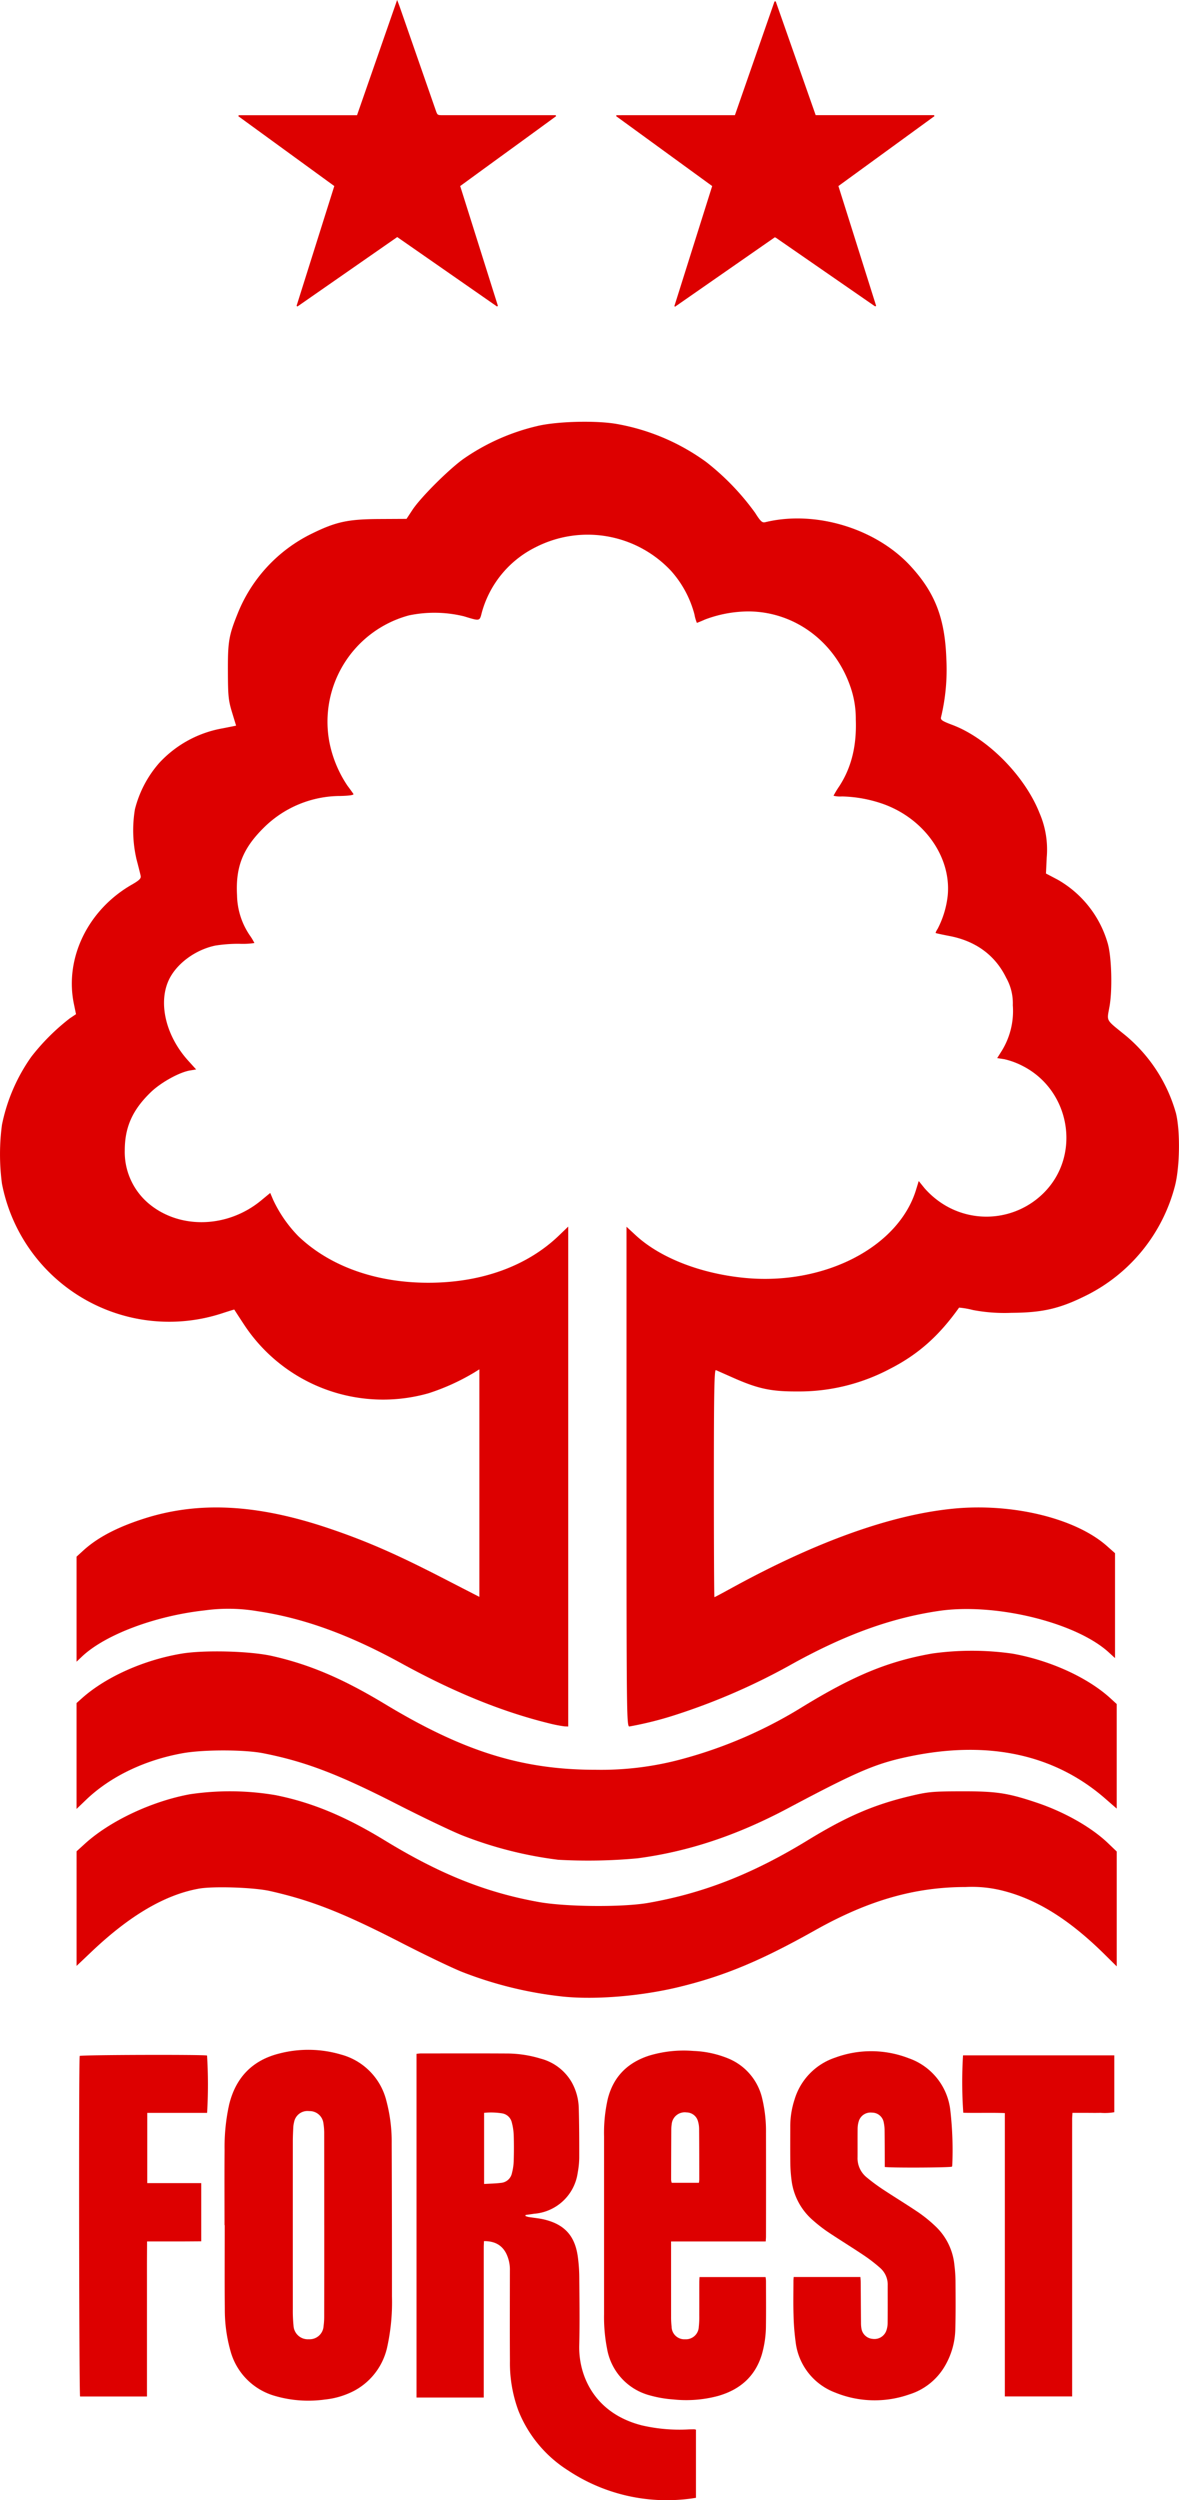
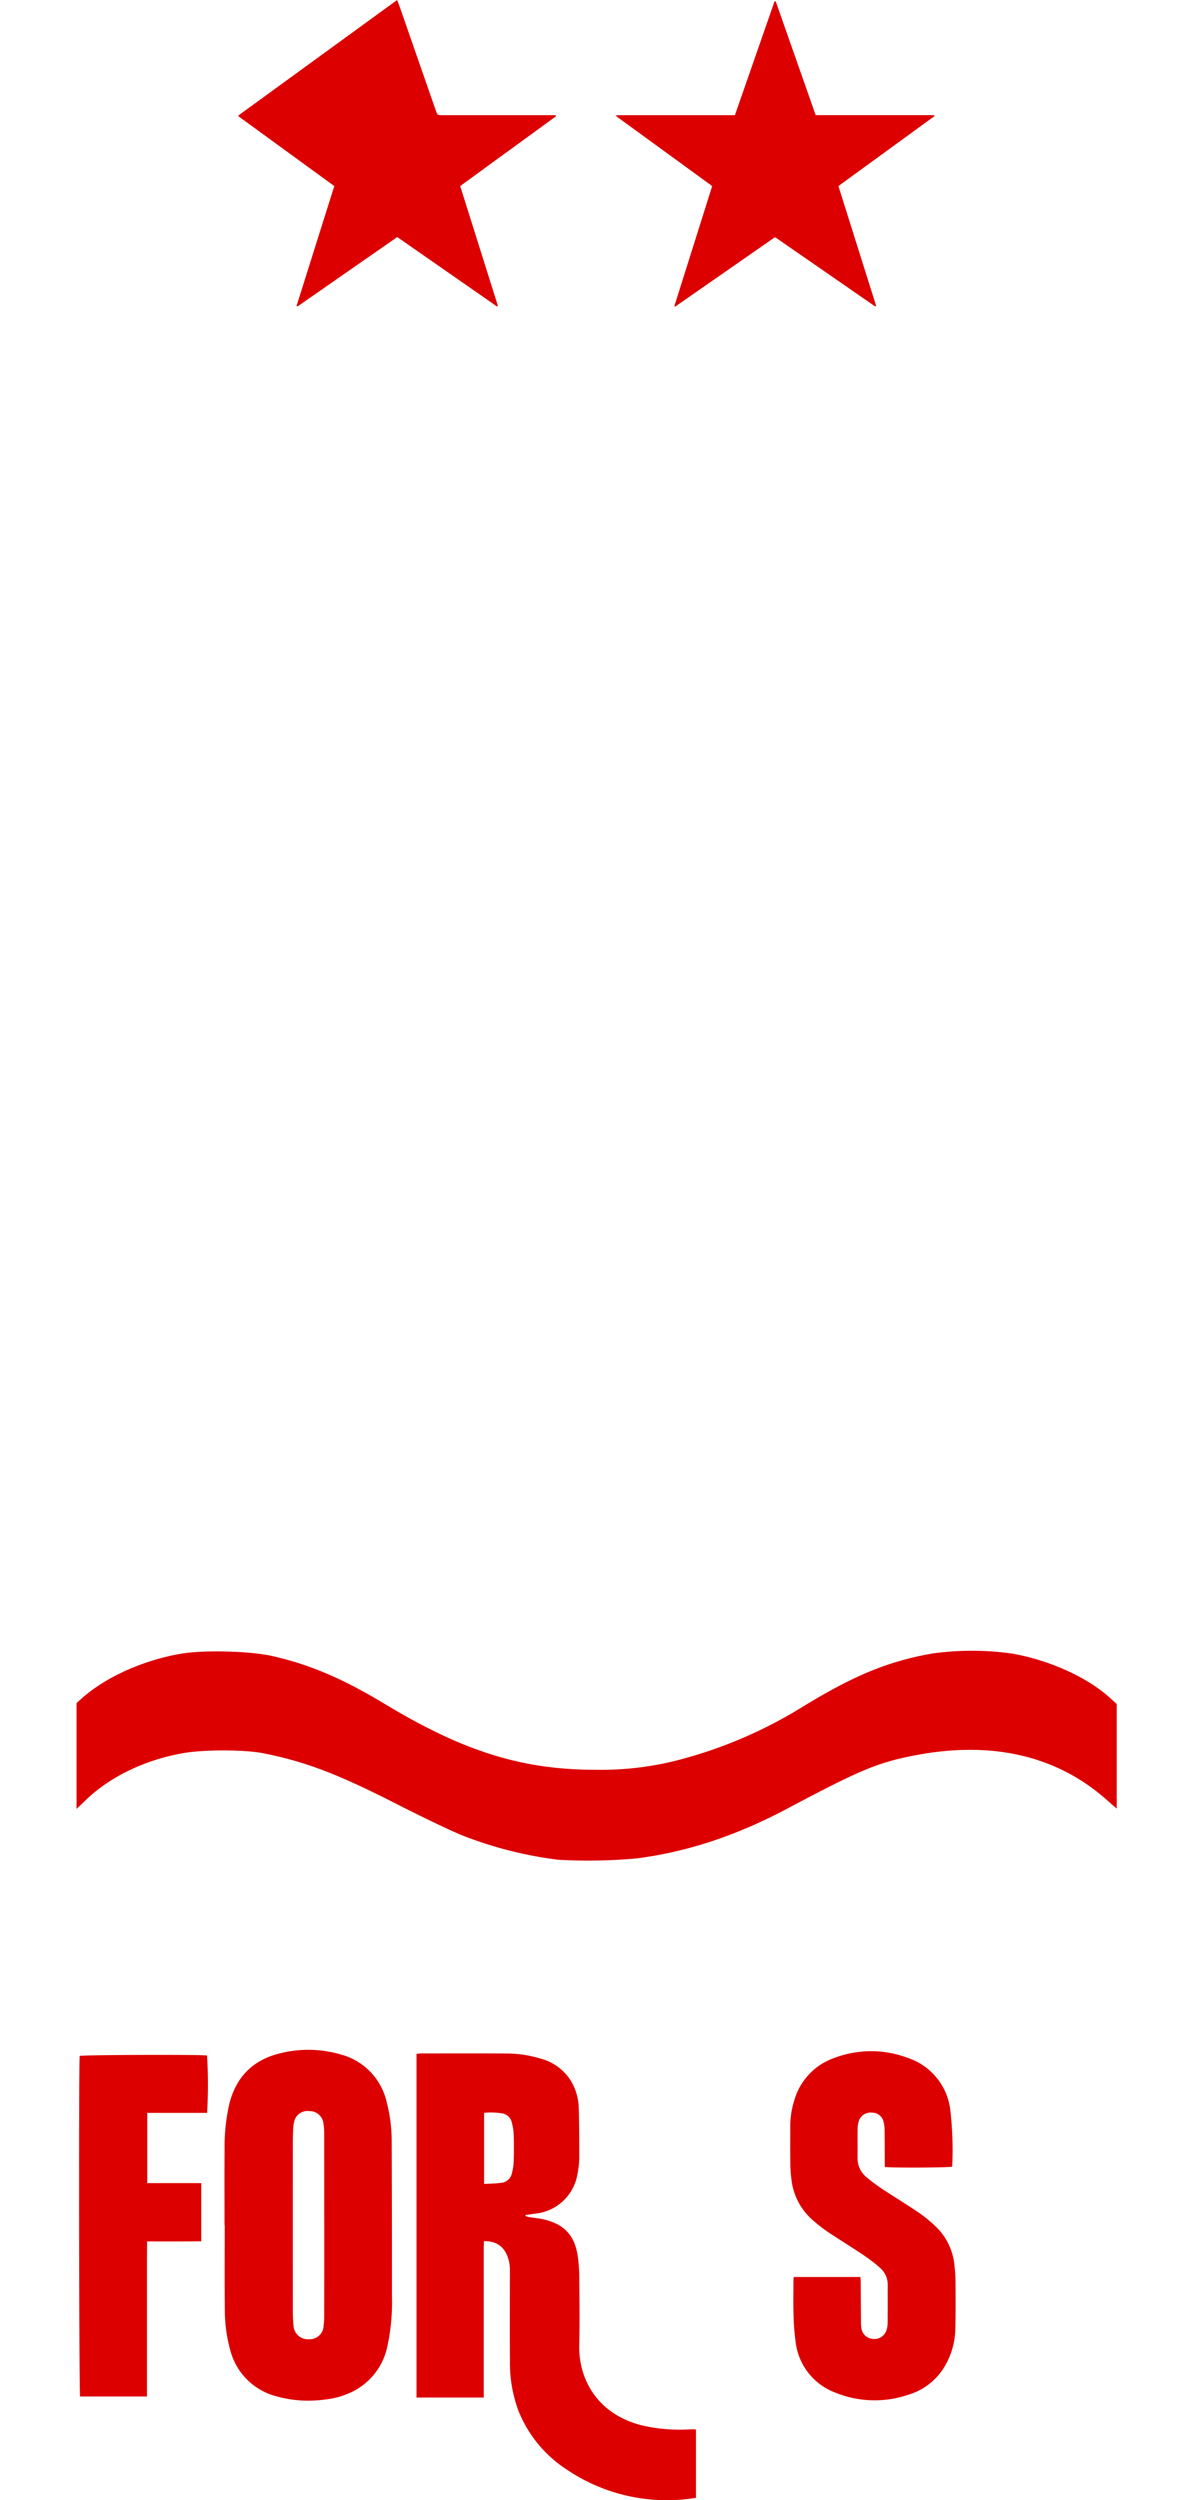
<svg xmlns="http://www.w3.org/2000/svg" width="284.407" height="602.842" viewBox="0 0 284.407 602.842">
  <g id="Group_489" data-name="Group 489" transform="translate(-2014.612 -3253.762)">
    <g id="Group_488" data-name="Group 488" transform="translate(2033.692 3253.762)">
      <path id="Path_2249" data-name="Path 2249" d="M2137.722,3618.992v16.429c-.588.085-1.167.189-1.752.25a43.051,43.051,0,0,1-29.117-6.867,30.358,30.358,0,0,1-11.945-14.346,33.12,33.12,0,0,1-2.058-12.076c-.051-7.25-.016-14.5-.013-21.747a8.774,8.774,0,0,0-.922-4.2c-1.095-2.069-2.872-2.919-5.329-2.915-.02.552-.054,1.052-.054,1.553q0,17.336,0,34.673v1.49h-16.216v-82.867a8.641,8.641,0,0,1,.936-.1c6.887-.005,13.774-.028,20.659.011a28.19,28.19,0,0,1,8.332,1.234,12.2,12.2,0,0,1,7.56,5.793,13.389,13.389,0,0,1,1.644,6.009c.115,4.064.128,8.129.119,12.2a21.3,21.3,0,0,1-.363,3.476,11.517,11.517,0,0,1-10.5,9.93c-.7.108-1.392.2-2.091.3l-.018.249a4.615,4.615,0,0,0,.694.226c1.308.217,2.643.321,3.923.637,4.814,1.188,7.289,3.913,7.993,8.823a38.117,38.117,0,0,1,.37,5.05c.045,5.477.126,10.957-.009,16.43-.187,7.576,3.867,16.5,15.181,19.333a40.152,40.152,0,0,0,11.269.951c.442-.017.884-.02,1.328-.022A2.172,2.172,0,0,1,2137.722,3618.992Zm-51.106-59.246c1.472-.09,2.8-.108,4.1-.271a2.937,2.937,0,0,0,2.614-2.345,13.366,13.366,0,0,0,.428-2.848c.063-2.13.07-4.264,0-6.393a13.927,13.927,0,0,0-.485-3.079,2.858,2.858,0,0,0-2.287-2.089,16.88,16.88,0,0,0-4.37-.133Z" transform="translate(-1988.918 -3033.118)" fill="#d00" />
      <path id="Path_2250" data-name="Path 2250" d="M2044.645,3570.05c0-6.041-.036-12.082.014-18.123a47.271,47.271,0,0,1,1.117-11.028c1.613-6.5,5.648-10.643,12.15-12.248a27.859,27.859,0,0,1,14.8.263,15.376,15.376,0,0,1,11,11.315,38.249,38.249,0,0,1,1.245,10.159q.07,18.426.063,36.848a50.271,50.271,0,0,1-1.1,12,15.752,15.752,0,0,1-7.941,10.72,19.5,19.5,0,0,1-7.127,2.148,28.778,28.778,0,0,1-11.956-.839,15.484,15.484,0,0,1-10.839-10.9,36.387,36.387,0,0,1-1.356-10.145c-.068-6.725-.02-13.451-.02-20.176Zm24.052.058q0-11.048-.009-22.1a15.124,15.124,0,0,0-.189-2.522,3.342,3.342,0,0,0-3.441-2.931,3.279,3.279,0,0,0-3.635,2.663,6.484,6.484,0,0,0-.195,1.306c-.056,1.125-.107,2.25-.108,3.376q-.011,20.164,0,40.326a35.717,35.717,0,0,0,.171,4.1,3.448,3.448,0,0,0,3.682,3.243,3.37,3.37,0,0,0,3.566-3.2,16.358,16.358,0,0,0,.148-2.286Q2068.706,3581.1,2068.7,3570.108Z" transform="translate(-2009.562 -3033.503)" fill="#d00" />
-       <path id="Path_2251" data-name="Path 2251" d="M2134.388,3573.9h-22.829v1.466q0,8.333.005,16.669a19.565,19.565,0,0,0,.126,2.41,3.068,3.068,0,0,0,3.247,3.042,3.112,3.112,0,0,0,3.31-2.992,21.24,21.24,0,0,0,.115-2.773c.013-2.657,0-5.314.007-7.971,0-.394.032-.789.054-1.261h15.933a7.981,7.981,0,0,1,.1.909c.005,3.543.04,7.087-.009,10.628a25.647,25.647,0,0,1-1,7.156c-1.62,5.323-5.327,8.481-10.563,9.975a29.642,29.642,0,0,1-10.778.84,28.188,28.188,0,0,1-5.573-.954,14.131,14.131,0,0,1-10.41-11.261,39.6,39.6,0,0,1-.727-8.406q-.005-21.379,0-42.76a37.013,37.013,0,0,1,.9-9.109c1.365-5.4,4.839-8.783,10.06-10.442a28.971,28.971,0,0,1,10.626-1.1,24.429,24.429,0,0,1,8.222,1.75,13.767,13.767,0,0,1,8.361,9.811,33.97,33.97,0,0,1,.893,8.263q.024,12.441,0,24.884C2134.462,3573.023,2134.42,3573.377,2134.388,3573.9Zm-16.109-14.142a7.551,7.551,0,0,0,.083-.767c-.005-4.1-.005-8.194-.038-12.291a6.638,6.638,0,0,0-.274-1.779,2.887,2.887,0,0,0-2.751-2.135,3.163,3.163,0,0,0-3.595,2.917,7.685,7.685,0,0,0-.092,1.079q-.033,6.145-.042,12.29a3.438,3.438,0,0,0,.146.687Z" transform="translate(-1968.759 -3033.415)" fill="#d00" />
      <path id="Path_2252" data-name="Path 2252" d="M2143.1,3555.877c0-.5,0-.939,0-1.375-.013-2.538-.015-5.074-.045-7.612a8.689,8.689,0,0,0-.191-1.674,2.871,2.871,0,0,0-2.874-2.448,2.962,2.962,0,0,0-3.2,2.209,6.278,6.278,0,0,0-.24,1.665c-.025,2.3,0,4.592-.013,6.887a5.921,5.921,0,0,0,2.134,4.8,44.15,44.15,0,0,0,3.869,2.882c2.92,1.934,5.922,3.745,8.817,5.715a33.735,33.735,0,0,1,4.01,3.285,14.8,14.8,0,0,1,4.535,9.369,33.563,33.563,0,0,1,.263,3.851c.023,3.826.06,7.653-.047,11.478a18.34,18.34,0,0,1-2.523,8.976,15.127,15.127,0,0,1-8.6,6.842,25.213,25.213,0,0,1-17.851-.451,14.887,14.887,0,0,1-9.553-12.257,56.958,56.958,0,0,1-.5-6.5c-.084-2.736-.023-5.478-.02-8.216,0-.274.031-.548.053-.9h16.1c.025.43.068.853.072,1.277.025,3.261.041,6.522.068,9.785a7.929,7.929,0,0,0,.1,1.323,2.965,2.965,0,0,0,2.69,2.538,3.044,3.044,0,0,0,3.293-1.91,5.623,5.623,0,0,0,.345-1.883c.034-3.02.013-6.041.016-9.061a5.353,5.353,0,0,0-1.777-4.211,37.78,37.78,0,0,0-3.9-3.025c-2.91-1.952-5.9-3.785-8.81-5.729a35.69,35.69,0,0,1-3.428-2.667,15.209,15.209,0,0,1-5.31-10,34.293,34.293,0,0,1-.265-3.732c-.038-2.98-.017-5.96-.013-8.94a20.813,20.813,0,0,1,1.024-6.537,15.26,15.26,0,0,1,9.8-10.121,25.08,25.08,0,0,1,17.739.144,15.064,15.064,0,0,1,10.044,12.551,84.555,84.555,0,0,1,.463,13.384.694.694,0,0,1-.081.218C2158.422,3556.042,2144.878,3556.112,2143.1,3555.877Z" transform="translate(-1948.749 -3033.35)" fill="#d00" />
      <path id="Path_2253" data-name="Path 2253" d="M2135.495,3253.944q4.811,13.69,9.64,27.438h28.554l.1.236c-7.69,5.6-15.381,11.193-23.17,16.86q4.559,14.476,9.091,28.863c-.061.071-.083.112-.115.126a.169.169,0,0,1-.119,0,1.126,1.126,0,0,1-.211-.112q-11.87-8.212-23.74-16.422a1.517,1.517,0,0,0-.269-.083c-7.957,5.535-16,11.128-24.042,16.72l-.166-.137c3.029-9.615,6.057-19.229,9.12-28.95q-11.61-8.45-23.148-16.844l.04-.238c1.86-.017,3.719-.006,5.579-.008q2.9,0,5.8,0h17.212c3.2-9.188,6.376-18.3,9.549-27.414Z" transform="translate(-1967.451 -3253.616)" fill="#d00" />
-       <path id="Path_2254" data-name="Path 2254" d="M2084.792,3253.762c.261.676.426,1.073.568,1.479q4.367,12.541,8.732,25.082c.42,1.208.42,1.212,1.677,1.212h27.265l.108.242q-2.254,1.645-4.508,3.292-2.34,1.708-4.686,3.412l-4.594,3.335q-2.343,1.705-4.688,3.411c-1.526,1.111-3.05,2.222-4.661,3.4q4.559,14.481,9.095,28.881l-.211.162q-12.011-8.355-24.07-16.745l-24.074,16.745-.209-.16q4.54-14.416,9.1-28.884l-23.15-16.843.1-.242h28.535Z" transform="translate(-2008.074 -3253.762)" fill="#d00" />
+       <path id="Path_2254" data-name="Path 2254" d="M2084.792,3253.762c.261.676.426,1.073.568,1.479q4.367,12.541,8.732,25.082c.42,1.208.42,1.212,1.677,1.212h27.265l.108.242q-2.254,1.645-4.508,3.292-2.34,1.708-4.686,3.412l-4.594,3.335q-2.343,1.705-4.688,3.411c-1.526,1.111-3.05,2.222-4.661,3.4q4.559,14.481,9.095,28.881l-.211.162q-12.011-8.355-24.07-16.745l-24.074,16.745-.209-.16q4.54-14.416,9.1-28.884l-23.15-16.843.1-.242Z" transform="translate(-2008.074 -3253.762)" fill="#d00" />
      <path id="Path_2255" data-name="Path 2255" d="M2041.632,3559.373h13.02v14.032c-1.456.011-2.886.025-4.318.031-1.409.005-2.819,0-4.228,0h-4.517c-.009,1.625-.021,3.178-.027,4.731-.005,1.53,0,3.061,0,4.591v28.067h-16.135c-.249-.9-.33-80.437-.094-82.119.848-.263,29.112-.355,30.721-.1a113.708,113.708,0,0,1,.013,13.837h-14.432Z" transform="translate(-2025.19 -3032.958)" fill="#d00" />
-       <path id="Path_2256" data-name="Path 2256" d="M2153.573,3610.763v-68.327c-3.418-.123-6.741.011-10.022-.076a104.906,104.906,0,0,1-.063-13.841h36.49v13.711a13.62,13.62,0,0,1-3.337.147c-1.086.036-2.174.009-3.261.009h-3.494c-.031.566-.076,1.032-.078,1.5q-.005,9.6,0,19.21v47.667Z" transform="translate(-1930.258 -3032.907)" fill="#d00" />
    </g>
-     <path id="Path_2257" data-name="Path 2257" d="M2142.435,3542.748a94.315,94.315,0,0,1-24.517-5.947c-2.362-.931-8.94-4.08-14.622-7-14.106-7.255-21.776-10.278-31.814-12.537-3.864-.872-13.628-1.194-17.116-.57-8.175,1.465-16.687,6.461-25.9,15.207l-3.61,3.424V3507.69l1.986-1.807c6.046-5.5,16.1-10.242,25.329-11.947a65.809,65.809,0,0,1,20.652.207c8.741,1.741,16.826,5.087,26.368,10.915,13.318,8.132,24.366,12.556,37.07,14.846,6.634,1.2,20.325,1.308,26.536.218,13.344-2.345,25.168-6.99,38.436-15.1,9.425-5.763,15.96-8.577,24.808-10.677,4.237-1.007,5.332-1.105,12.262-1.122,8.48-.018,11.209.4,18.206,2.751,6.7,2.253,13.157,5.926,17.154,9.751l2.1,2.008v27.7l-2.831-2.8c-8.481-8.392-16.225-13.266-24.438-15.387a30.168,30.168,0,0,0-9.169-.945c-12.27,0-23.529,3.237-36.338,10.437-13.063,7.34-21.868,11.01-32.777,13.662-9.023,2.192-19.931,3.113-27.772,2.345Z" transform="translate(8.23 192.48)" fill="#d00" />
    <path id="Path_2258" data-name="Path 2258" d="M2140.939,3524.821a95.489,95.489,0,0,1-23.074-5.879c-2.547-1.017-9.723-4.448-15.946-7.626-14-7.15-21.985-10.182-32-12.161-4.63-.914-14.559-.917-19.564,0-9.2,1.677-17.441,5.671-23.262,11.265l-2.244,2.155v-25.529l1.268-1.135c5.756-5.146,14.88-9.239,24.023-10.778,5.473-.921,16.55-.637,21.873.563,9.034,2.035,17.041,5.442,27.2,11.573,18.973,11.454,33.178,15.881,50.895,15.863a74.414,74.414,0,0,0,21.253-2.709,108.639,108.639,0,0,0,28.717-12.529c12.4-7.567,20.616-10.937,31.2-12.8a69.475,69.475,0,0,1,19.315.03c9.093,1.618,18.164,5.749,23.667,10.78l1.5,1.373v25.214l-2.808-2.446c-12.151-10.58-28.031-14.042-46.823-10.2-8.348,1.7-12.676,3.537-29.682,12.574-12.354,6.564-24.043,10.45-36.307,12.066a129.253,129.253,0,0,1-19.2.341Z" transform="translate(8.23 177.379)" fill="#d00" />
-     <path id="Path_2259" data-name="Path 2259" d="M2146.828,3623.936c-11.272-2.8-22.8-7.5-35.411-14.425s-23.6-10.908-34.682-12.555a41.974,41.974,0,0,0-12.744-.2c-11.976,1.317-24.067,5.874-29.642,11.167l-1.268,1.205V3583.8l1.584-1.447c3.42-3.126,8.07-5.587,14.5-7.668,13.262-4.3,27.43-3.574,44.792,2.291,8.925,3.014,16.1,6.142,27.218,11.856l9.073,4.666v-54.867l-1.27.789a53.391,53.391,0,0,1-10.944,4.967,40.134,40.134,0,0,1-44.628-16.66c-1.246-1.894-2.269-3.473-2.271-3.507s-1.322.372-2.931.9a41.085,41.085,0,0,1-53.117-31.244,53.715,53.715,0,0,1,0-14.214,43.113,43.113,0,0,1,7.078-16.4,52.034,52.034,0,0,1,9.275-9.259l1.508-1.01-.509-2.46c-2.284-11.027,3.378-22.7,13.958-28.771,1.82-1.044,2.278-1.5,2.15-2.117-.088-.435-.532-2.2-.985-3.915a30.876,30.876,0,0,1-.4-12.156,26.838,26.838,0,0,1,5.83-11.126,27.2,27.2,0,0,1,15.287-8.373l3.287-.653-.978-3.211c-.875-2.874-.981-3.916-1-9.923-.025-7.192.218-8.607,2.4-14.017a36.57,36.57,0,0,1,17.863-19.164c5.828-2.855,8.68-3.471,16.29-3.514l6.537-.036,1.425-2.167c2.044-3.1,9.192-10.192,12.625-12.515a51.858,51.858,0,0,1,17.324-7.663c4.574-1.149,13.981-1.431,19.157-.57a52.031,52.031,0,0,1,21.779,9.217,60.118,60.118,0,0,1,11.781,12.246c1.291,2.042,1.708,2.433,2.408,2.262,12.076-2.955,26.732,1.474,35.122,10.61,5.9,6.425,8.267,12.587,8.6,22.4a49.262,49.262,0,0,1-1.274,13.969c-.178.678.211.949,2.749,1.905,8.482,3.2,17.461,12.283,21,21.247a22.155,22.155,0,0,1,1.737,10.693l-.184,3.882,2.769,1.454a25.9,25.9,0,0,1,12.165,15.505c.9,3.277,1.109,10.981.413,15-.666,3.857-1.113,3.046,3.967,7.187a37.661,37.661,0,0,1,12.05,18.675c1.041,4.253.936,12.764-.213,17.372a40.986,40.986,0,0,1-21.317,26.493c-6.432,3.227-10.608,4.205-18.145,4.246a40.522,40.522,0,0,1-9.3-.676,20.329,20.329,0,0,0-3.346-.581c-4.915,6.911-9.959,11.359-16.815,14.835a46.771,46.771,0,0,1-22.242,5.382c-6.313.026-9.468-.651-15.51-3.332l-4.1-1.816c-.388-.171-.487,5.43-.487,27.268,0,15.116.061,27.485.135,27.485s1.788-.909,3.806-2.018c20.58-11.326,38.742-17.849,53.81-19.325,14.243-1.4,29.494,2.311,37.057,9l1.962,1.737v25.3l-1.506-1.38c-7.931-7.25-27.458-12.006-41.026-9.993-11.415,1.694-22.282,5.606-35.023,12.607a154.417,154.417,0,0,1-28.387,12.434,84.6,84.6,0,0,1-11.218,2.821c-.647,0-.683-3.129-.683-60.251v-60.253l2.2,2.038c5.909,5.466,15.706,9.288,26.412,10.306,19.1,1.818,37-7.412,41.235-21.26l.644-2.108,1.433,1.768a20.716,20.716,0,0,0,3.766,3.346,19.559,19.559,0,0,0,25-2.294c9.053-9.09,6.4-24.734-5.189-30.6a18.738,18.738,0,0,0-4.367-1.6l-1.715-.26,1.153-1.836a18.276,18.276,0,0,0,2.614-10.9,12.526,12.526,0,0,0-1.607-6.647c-2.632-5.388-7.273-8.817-13.592-10.045-1.8-.348-3.326-.678-3.4-.732s.146-.523.481-1.043a22.726,22.726,0,0,0,2.412-7.951c.927-9.319-5.687-18.655-15.706-22.172a31.978,31.978,0,0,0-9.788-1.77,6.606,6.606,0,0,1-2.049-.166,21.668,21.668,0,0,1,1.373-2.271c2.938-4.508,4.235-9.745,4-16.123a23.286,23.286,0,0,0-1.236-7.7c-3.712-11.03-13.523-18.325-24.682-18.354a29.99,29.99,0,0,0-10.408,1.934c-1.037.453-1.941.825-2.01.825a9.941,9.941,0,0,1-.593-2.073,25.479,25.479,0,0,0-5.6-10.424,27.553,27.553,0,0,0-32.606-5.793,24.957,24.957,0,0,0-13.063,15.741c-.564,2.2-.4,2.161-4.336.965a30.076,30.076,0,0,0-13.267-.218,26.553,26.553,0,0,0-19.181,30.561,28.726,28.726,0,0,0,4.37,10.525c.655.869,1.3,1.762,1.429,1.98.153.252-.987.427-3.139.48a26.277,26.277,0,0,0-18.639,7.8c-4.941,4.937-6.672,9.383-6.3,16.173a17.685,17.685,0,0,0,3.046,9.594,14.105,14.105,0,0,1,1.146,1.894,19.4,19.4,0,0,1-3.687.179,35.858,35.858,0,0,0-5.756.435c-4.951,1.041-9.562,4.524-11.324,8.554-2.431,5.561-.5,13.337,4.768,19.166l1.941,2.148-1.458.24c-2.578.42-7.039,2.89-9.476,5.242-4.4,4.243-6.261,8.384-6.284,13.965a16.267,16.267,0,0,0,6.075,13.132c7.477,6.012,18.837,5.6,26.815-.986l2.2-1.815.7,1.647a31.724,31.724,0,0,0,6.1,8.8c7.581,7.233,18.689,11.207,31.334,11.207,12.774,0,23.816-3.99,31.511-11.386l2.242-2.157v120.547l-.877-.029a32.715,32.715,0,0,1-4-.8Z" transform="translate(0 45.321)" fill="#d00" />
  </g>
</svg>